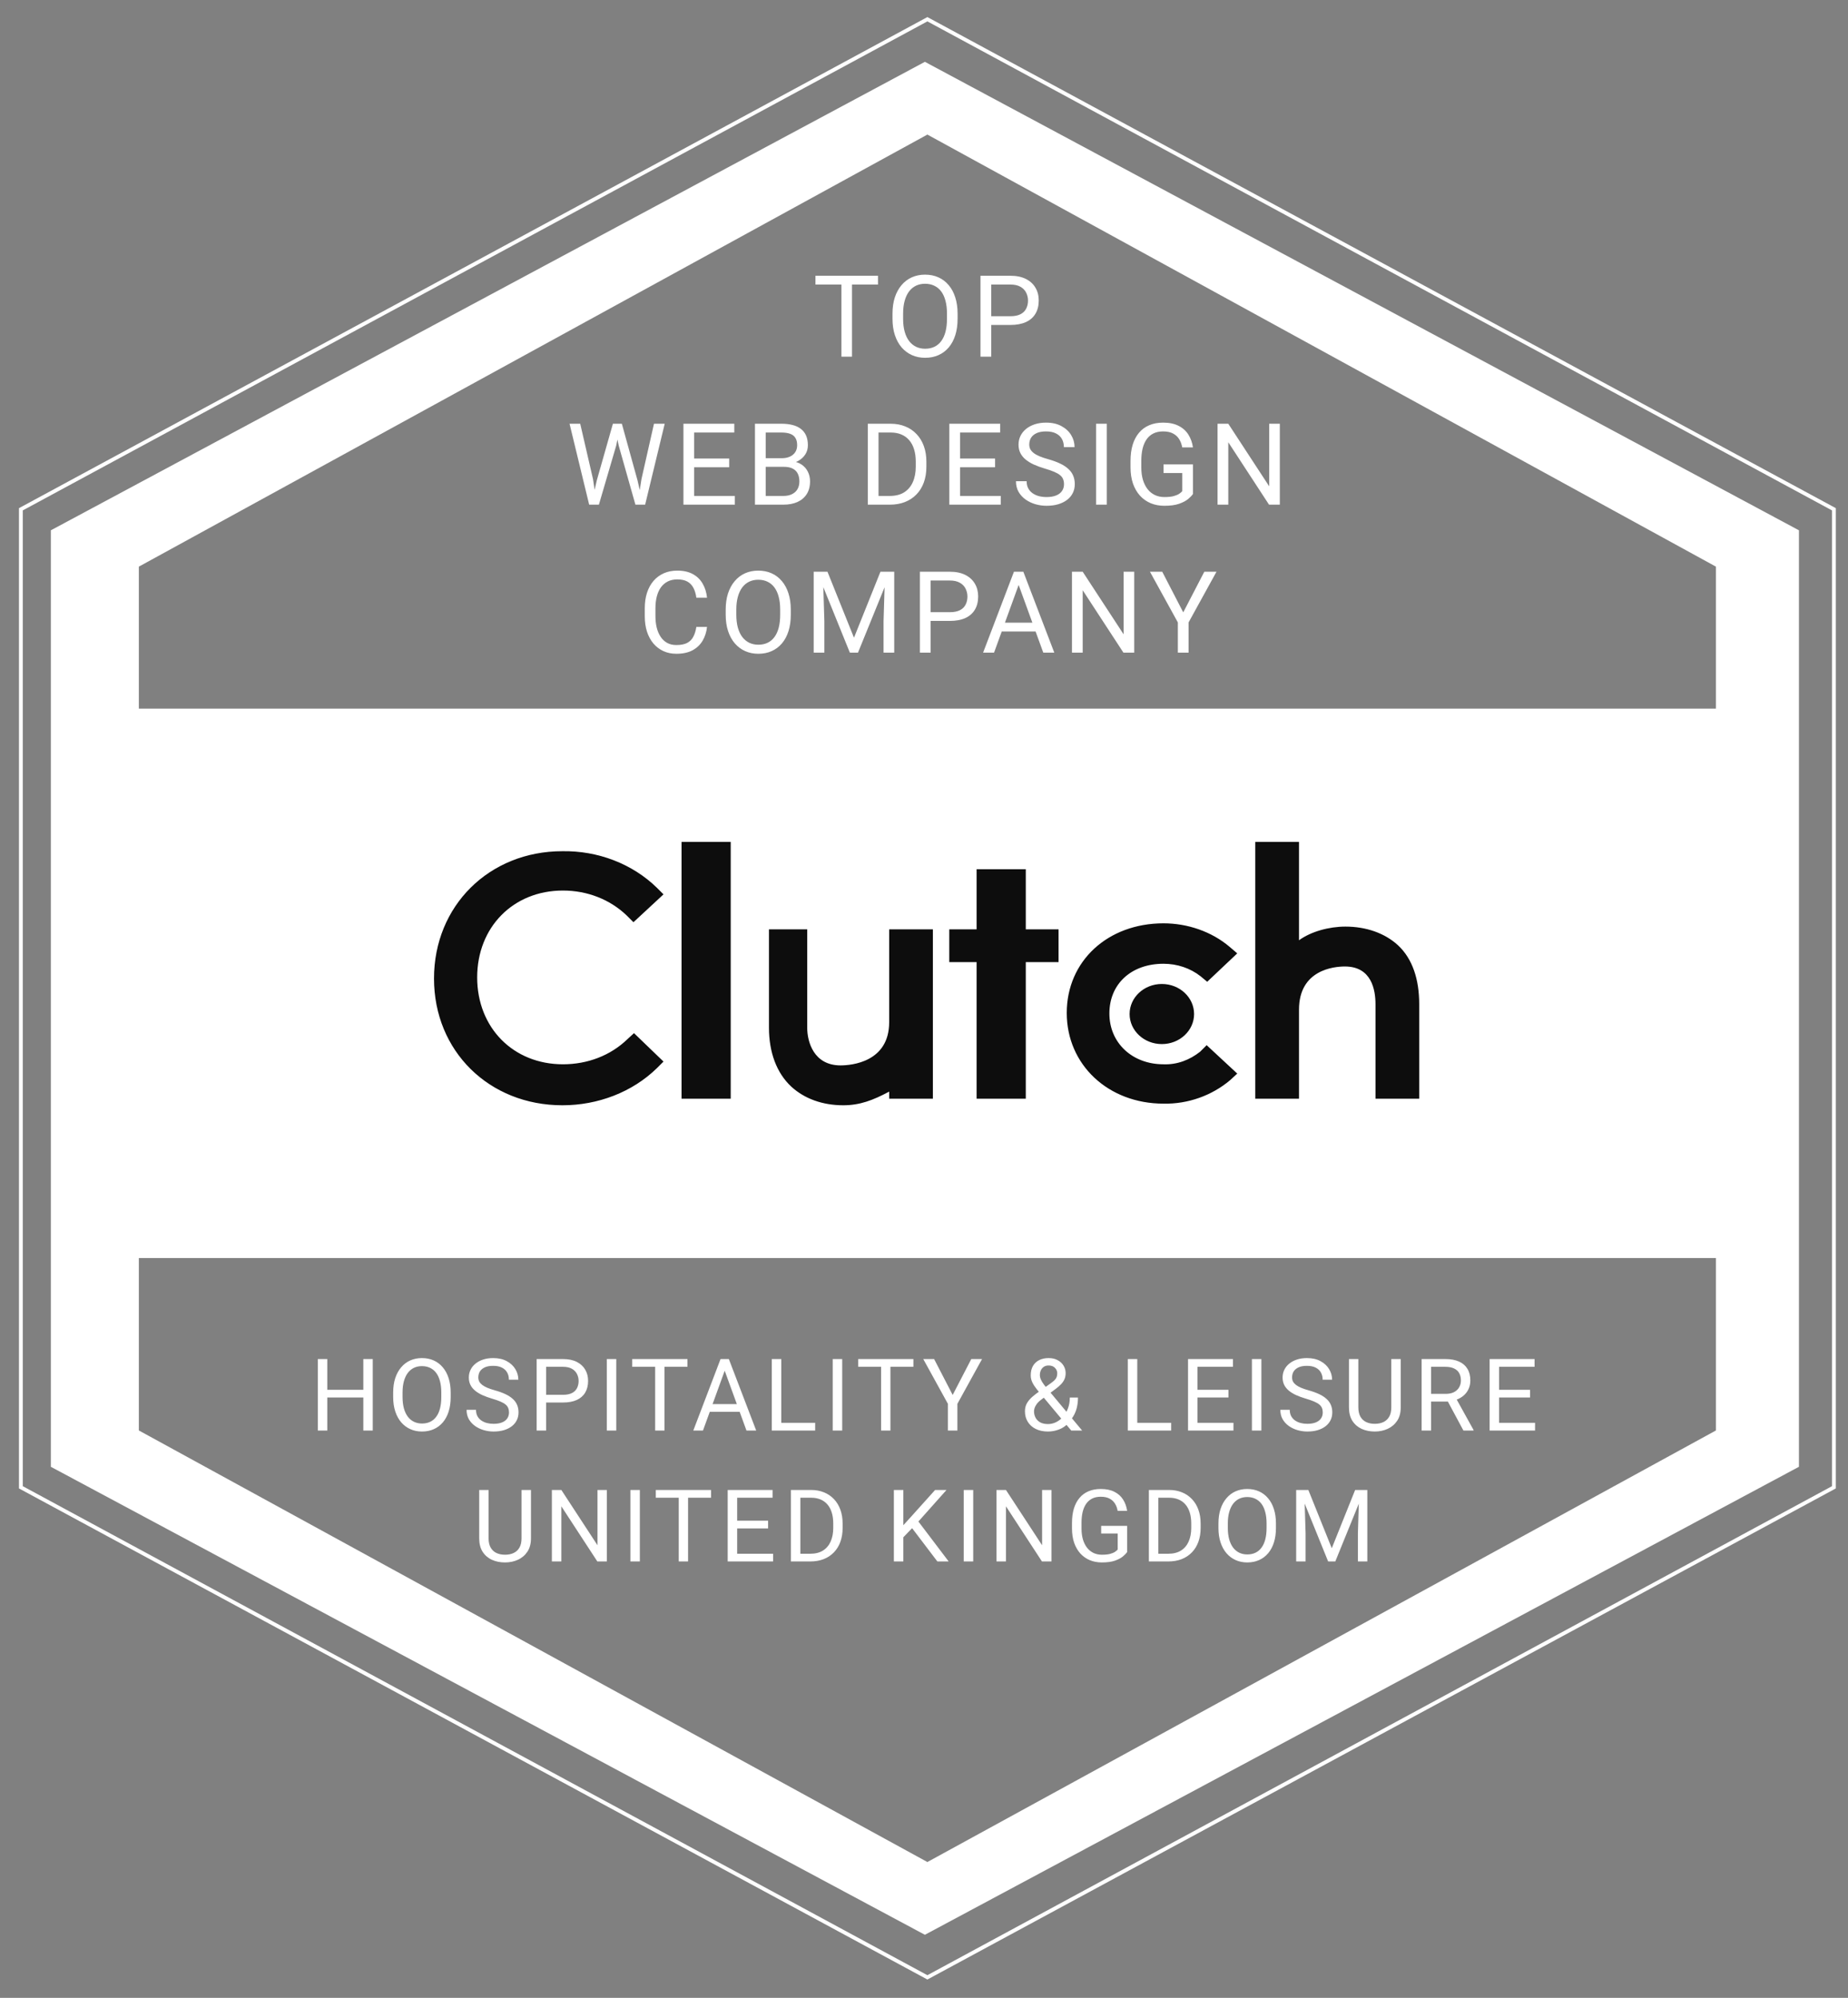
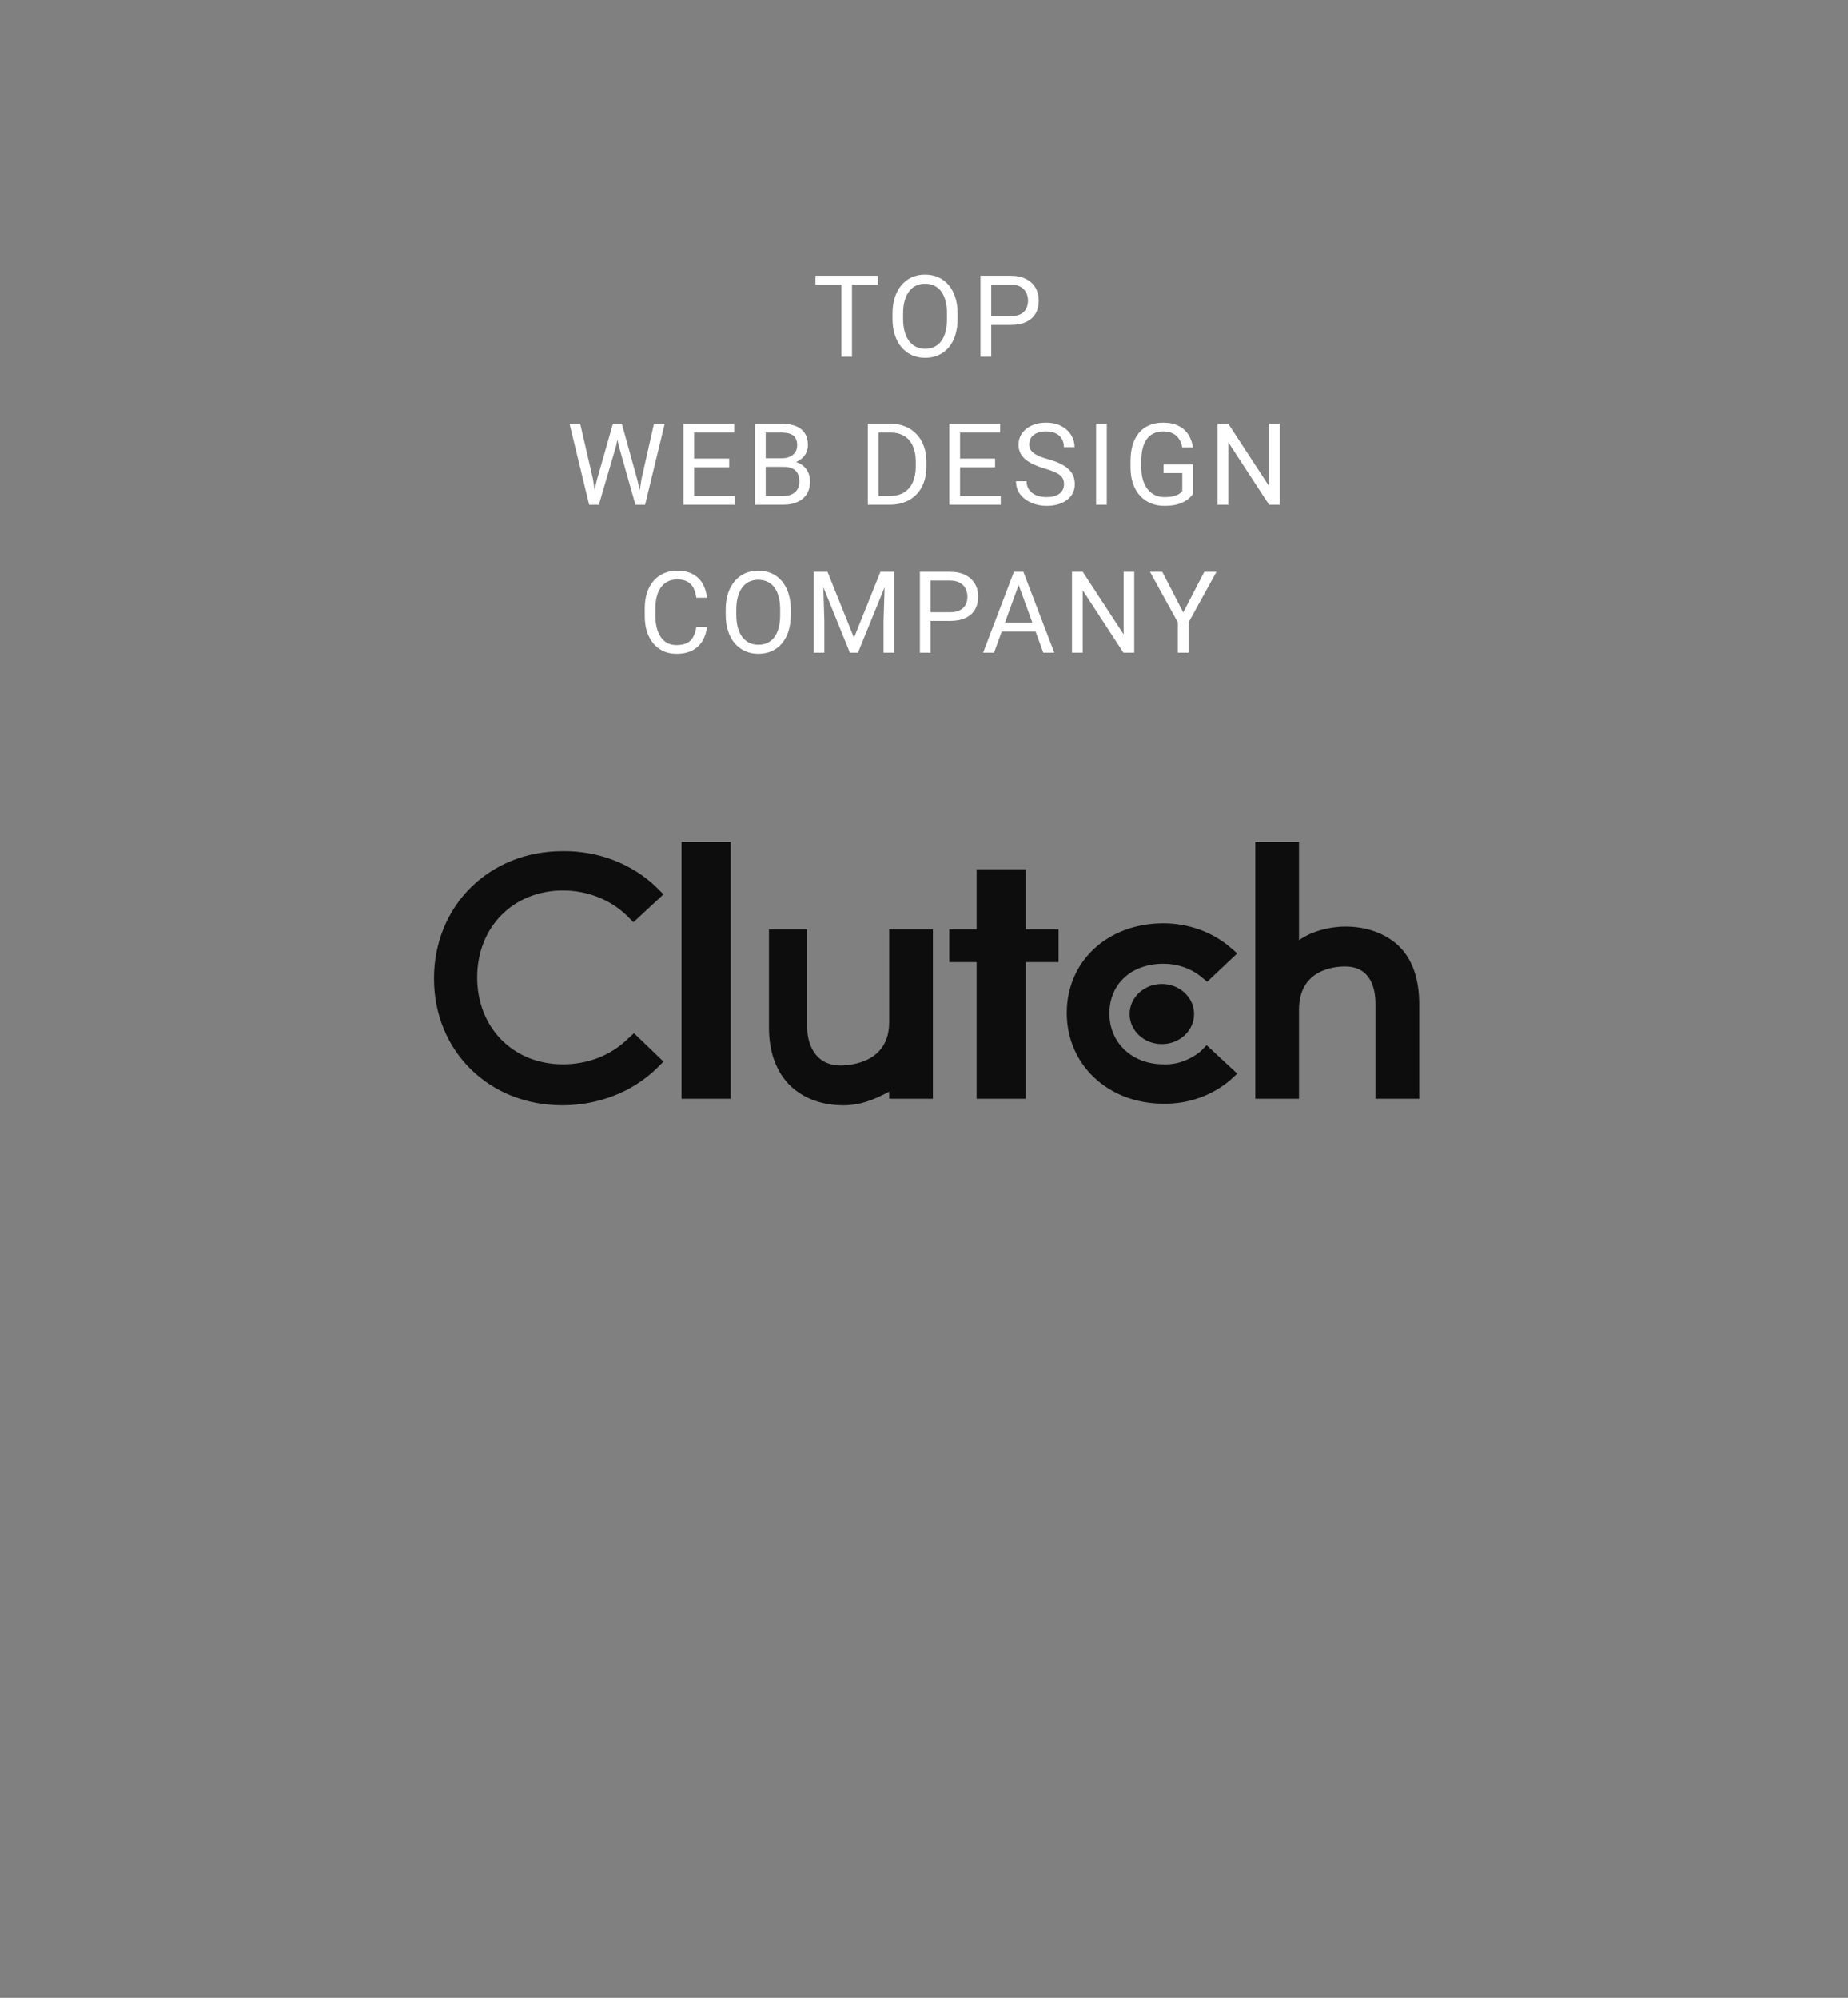
<svg xmlns="http://www.w3.org/2000/svg" width="974" height="1053" viewBox="0 0 974 1053" fill="none">
  <rect x="0" y="0" width="974" height="1053" fill="#808080" stroke="none" />
-   <path d="M967.573 267.834V784.511L488.786 1043.35L10 784.511V267.834L488.786 9L967.573 267.834ZM12 269.025V783.318L488.786 1041.07L965.573 783.318V269.025L488.786 11.273L12 269.025ZM948.146 279.512V773.105L487.471 1019.77L26.795 773.105V279.512L487.471 32.583L948.146 279.512ZM73.179 663.066V753.954L73.698 754.238L488.307 981.16L488.787 981.423L489.267 981.16L903.875 754.238L904.395 753.954V663.066H73.179ZM488.307 71.193L73.698 298.378L73.179 298.663V373.492H904.395V298.663L903.875 298.378L489.268 71.193L488.787 70.93L488.307 71.193Z" fill="white" />
  <path d="M296.425 448.64C315.144 448.352 333.288 455.264 346.248 467.937L349.703 471.393L333.864 486.08L330.408 482.624C321.48 473.984 309.385 469.376 296.713 469.376C270.505 469.376 251.498 488.672 251.498 515.169C251.498 541.665 270.505 560.959 296.713 560.959C309.672 560.959 321.768 556.353 330.695 547.713L334.152 544.545L349.703 559.521L346.248 562.974C333.288 575.645 315.144 582.559 296.425 582.559C257.834 582.559 228.746 554.049 228.746 515.745C228.746 477.441 257.833 448.64 296.425 448.64ZM425.446 541.665C425.446 549.153 428.902 561.54 443.014 561.54C448.773 561.54 468.645 559.809 468.646 538.785V489.824H491.685V579.103H468.646V575.359C460.006 579.971 453.094 582.559 444.454 582.559C433.51 582.559 424.006 579.102 417.095 572.771C409.318 565.571 405.286 554.625 405.286 541.665V489.824H425.446V541.665ZM613.219 486.656C625.89 486.656 638.562 490.977 648.063 499.041L652.102 502.496L636.26 517.473L632.804 514.593C627.332 510.273 620.419 507.969 613.219 507.969C596.223 507.969 584.707 518.625 584.707 534.177C584.707 549.728 596.804 560.959 613.219 560.959C620.419 561.246 627.045 558.657 632.517 554.337L635.974 550.881L652.102 565.857L648.35 569.313C638.848 577.374 626.177 581.985 613.219 581.698C584.133 581.698 562.239 561.245 562.239 533.889C562.239 506.529 583.846 486.656 613.219 486.656ZM385.128 579.103H359.208V443.744H385.128V579.103ZM540.645 489.825H557.922V507.104H540.645V579.103H514.725V507.104H500.324V489.825H514.725V458.145H540.645V489.825ZM684.644 495.585C690.975 490.977 700.485 488.384 709.126 488.384C720.069 488.384 729.857 491.841 736.771 498.177C744.544 505.377 748.001 516.32 748.001 529.28V579.103H724.96V529.28C724.96 521.792 722.945 509.408 708.832 509.408C703.074 509.408 684.644 511.136 684.644 532.16V579.103H661.603V443.744H684.644V495.585ZM612.358 518.625C621.736 518.625 629.347 525.716 629.347 534.465C629.347 543.213 621.736 550.305 612.358 550.305C602.973 550.305 595.363 543.213 595.363 534.465C595.363 525.716 602.973 518.625 612.358 518.625Z" fill="#0D0D0D" />
  <path d="M449.043 145.344V188H443.476V145.344H449.043ZM462.754 145.344V149.973H429.795V145.344H462.754ZM504.703 165.324V168.02C504.703 171.223 504.303 174.094 503.502 176.633C502.701 179.172 501.549 181.33 500.045 183.107C498.541 184.885 496.734 186.242 494.625 187.18C492.535 188.117 490.191 188.586 487.594 188.586C485.074 188.586 482.76 188.117 480.65 187.18C478.561 186.242 476.744 184.885 475.201 183.107C473.678 181.33 472.496 179.172 471.656 176.633C470.816 174.094 470.396 171.223 470.396 168.02V165.324C470.396 162.121 470.807 159.26 471.627 156.74C472.467 154.201 473.648 152.043 475.172 150.266C476.695 148.469 478.502 147.102 480.592 146.164C482.701 145.227 485.016 144.758 487.535 144.758C490.133 144.758 492.477 145.227 494.566 146.164C496.676 147.102 498.482 148.469 499.986 150.266C501.51 152.043 502.672 154.201 503.473 156.74C504.293 159.26 504.703 162.121 504.703 165.324ZM499.107 168.02V165.266C499.107 162.727 498.844 160.48 498.316 158.527C497.809 156.574 497.057 154.934 496.061 153.605C495.064 152.277 493.844 151.271 492.398 150.588C490.973 149.904 489.352 149.562 487.535 149.562C485.777 149.562 484.186 149.904 482.76 150.588C481.354 151.271 480.143 152.277 479.127 153.605C478.131 154.934 477.359 156.574 476.812 158.527C476.266 160.48 475.992 162.727 475.992 165.266V168.02C475.992 170.578 476.266 172.844 476.812 174.816C477.359 176.77 478.141 178.42 479.156 179.768C480.191 181.096 481.412 182.102 482.818 182.785C484.244 183.469 485.836 183.811 487.594 183.811C489.43 183.811 491.061 183.469 492.486 182.785C493.912 182.102 495.113 181.096 496.09 179.768C497.086 178.42 497.838 176.77 498.346 174.816C498.854 172.844 499.107 170.578 499.107 168.02ZM532.502 171.271H521.106V166.672H532.502C534.709 166.672 536.496 166.32 537.864 165.617C539.231 164.914 540.227 163.938 540.852 162.688C541.496 161.438 541.819 160.012 541.819 158.41C541.819 156.945 541.496 155.568 540.852 154.279C540.227 152.99 539.231 151.955 537.864 151.174C536.496 150.373 534.709 149.973 532.502 149.973H522.424V188H516.77V145.344H532.502C535.725 145.344 538.45 145.9 540.676 147.014C542.903 148.127 544.592 149.67 545.745 151.643C546.897 153.596 547.473 155.832 547.473 158.352C547.473 161.086 546.897 163.42 545.745 165.354C544.592 167.287 542.903 168.762 540.676 169.777C538.45 170.773 535.725 171.271 532.502 171.271ZM314.568 253.109L323.034 223.344H327.136L324.763 234.916L315.652 266H311.579L314.568 253.109ZM305.808 223.344L312.546 252.523L314.568 266H310.525L300.183 223.344H305.808ZM338.093 252.494L344.685 223.344H350.339L340.027 266H335.984L338.093 252.494ZM327.751 223.344L335.984 253.109L338.972 266H334.9L326.111 234.916L323.708 223.344H327.751ZM387.308 261.4V266H364.72V261.4H387.308ZM365.863 223.344V266H360.209V223.344H365.863ZM384.32 241.684V246.283H364.72V241.684H384.32ZM387.015 223.344V227.973H364.72V223.344H387.015ZM413.115 246.049H402.305L402.246 241.508H412.061C413.682 241.508 415.098 241.234 416.309 240.688C417.52 240.141 418.457 239.359 419.121 238.344C419.805 237.309 420.146 236.078 420.146 234.652C420.146 233.09 419.844 231.82 419.238 230.844C418.652 229.848 417.744 229.125 416.514 228.676C415.303 228.207 413.76 227.973 411.885 227.973H403.564V266H397.91V223.344H411.885C414.072 223.344 416.025 223.568 417.744 224.018C419.463 224.447 420.918 225.131 422.109 226.068C423.32 226.986 424.238 228.158 424.863 229.584C425.488 231.01 425.801 232.719 425.801 234.711C425.801 236.469 425.352 238.061 424.453 239.486C423.555 240.893 422.305 242.045 420.703 242.943C419.121 243.842 417.266 244.418 415.137 244.672L413.115 246.049ZM412.852 266H400.078L403.271 261.4H412.852C414.648 261.4 416.172 261.088 417.422 260.463C418.691 259.838 419.658 258.959 420.322 257.826C420.986 256.674 421.318 255.316 421.318 253.754C421.318 252.172 421.035 250.805 420.469 249.652C419.902 248.5 419.014 247.611 417.803 246.986C416.592 246.361 415.029 246.049 413.115 246.049H405.059L405.117 241.508H416.133L417.334 243.148C419.385 243.324 421.123 243.91 422.549 244.906C423.975 245.883 425.059 247.133 425.801 248.656C426.562 250.18 426.943 251.859 426.943 253.695C426.943 256.352 426.357 258.598 425.186 260.434C424.033 262.25 422.402 263.637 420.293 264.594C418.184 265.531 415.703 266 412.852 266ZM468.919 266H460.012L460.071 261.4H468.919C471.966 261.4 474.505 260.766 476.536 259.496C478.567 258.207 480.091 256.41 481.106 254.105C482.141 251.781 482.659 249.066 482.659 245.961V243.354C482.659 240.912 482.366 238.744 481.78 236.85C481.194 234.936 480.335 233.324 479.202 232.016C478.069 230.688 476.682 229.682 475.042 228.998C473.421 228.314 471.555 227.973 469.446 227.973H459.837V223.344H469.446C472.239 223.344 474.788 223.812 477.093 224.75C479.397 225.668 481.38 227.006 483.04 228.764C484.72 230.502 486.009 232.611 486.907 235.092C487.805 237.553 488.255 240.326 488.255 243.412V245.961C488.255 249.047 487.805 251.83 486.907 254.311C486.009 256.771 484.71 258.871 483.011 260.609C481.331 262.348 479.3 263.686 476.917 264.623C474.554 265.541 471.887 266 468.919 266ZM463.03 223.344V266H457.376V223.344H463.03ZM527.45 261.4V266H504.863V261.4H527.45ZM506.005 223.344V266H500.351V223.344H506.005ZM524.462 241.684V246.283H504.863V241.684H524.462ZM527.157 223.344V227.973H504.863V223.344H527.157ZM560.787 255.219C560.787 254.223 560.63 253.344 560.318 252.582C560.025 251.801 559.498 251.098 558.736 250.473C557.994 249.848 556.959 249.252 555.63 248.686C554.322 248.119 552.662 247.543 550.65 246.957C548.541 246.332 546.636 245.639 544.937 244.877C543.238 244.096 541.783 243.207 540.572 242.211C539.361 241.215 538.433 240.072 537.789 238.783C537.144 237.494 536.822 236.02 536.822 234.359C536.822 232.699 537.164 231.166 537.847 229.76C538.531 228.354 539.507 227.133 540.777 226.098C542.066 225.043 543.599 224.223 545.377 223.637C547.154 223.051 549.136 222.758 551.324 222.758C554.527 222.758 557.242 223.373 559.468 224.604C561.714 225.814 563.423 227.406 564.595 229.379C565.767 231.332 566.353 233.422 566.353 235.648H560.728C560.728 234.047 560.386 232.631 559.703 231.4C559.019 230.15 557.984 229.174 556.597 228.471C555.211 227.748 553.453 227.387 551.324 227.387C549.312 227.387 547.652 227.689 546.343 228.295C545.035 228.9 544.058 229.721 543.414 230.756C542.789 231.791 542.476 232.973 542.476 234.301C542.476 235.199 542.662 236.02 543.033 236.762C543.423 237.484 544.019 238.158 544.82 238.783C545.64 239.408 546.675 239.984 547.925 240.512C549.195 241.039 550.709 241.547 552.466 242.035C554.888 242.719 556.978 243.48 558.736 244.32C560.494 245.16 561.939 246.107 563.072 247.162C564.224 248.197 565.074 249.379 565.621 250.707C566.187 252.016 566.47 253.5 566.47 255.16C566.47 256.898 566.119 258.471 565.416 259.877C564.713 261.283 563.707 262.484 562.398 263.48C561.089 264.477 559.517 265.248 557.681 265.795C555.865 266.322 553.834 266.586 551.588 266.586C549.615 266.586 547.671 266.312 545.757 265.766C543.863 265.219 542.134 264.398 540.572 263.305C539.029 262.211 537.789 260.863 536.851 259.262C535.933 257.641 535.474 255.766 535.474 253.637H541.099C541.099 255.102 541.382 256.361 541.949 257.416C542.515 258.451 543.287 259.311 544.263 259.994C545.259 260.678 546.382 261.186 547.632 261.518C548.902 261.83 550.22 261.986 551.588 261.986C553.56 261.986 555.23 261.713 556.597 261.166C557.964 260.619 559 259.838 559.703 258.822C560.425 257.807 560.787 256.605 560.787 255.219ZM583.342 223.344V266H577.688V223.344H583.342ZM628.748 244.76V260.375C628.221 261.156 627.381 262.035 626.229 263.012C625.077 263.969 623.485 264.809 621.453 265.531C619.442 266.234 616.844 266.586 613.661 266.586C611.063 266.586 608.67 266.137 606.483 265.238C604.315 264.32 602.43 262.992 600.828 261.254C599.246 259.496 598.016 257.367 597.137 254.867C596.278 252.348 595.848 249.496 595.848 246.312V243.002C595.848 239.818 596.219 236.977 596.961 234.477C597.723 231.977 598.836 229.857 600.301 228.119C601.766 226.361 603.563 225.033 605.692 224.135C607.821 223.217 610.262 222.758 613.016 222.758C616.278 222.758 619.002 223.324 621.19 224.457C623.397 225.57 625.116 227.113 626.346 229.086C627.596 231.059 628.397 233.305 628.748 235.824H623.094C622.84 234.281 622.332 232.875 621.571 231.605C620.828 230.336 619.764 229.32 618.377 228.559C616.991 227.777 615.203 227.387 613.016 227.387C611.043 227.387 609.334 227.748 607.889 228.471C606.444 229.193 605.252 230.229 604.315 231.576C603.377 232.924 602.674 234.555 602.205 236.469C601.756 238.383 601.532 240.541 601.532 242.943V246.312C601.532 248.773 601.815 250.971 602.381 252.904C602.967 254.838 603.797 256.488 604.871 257.855C605.946 259.203 607.225 260.229 608.709 260.932C610.213 261.635 611.873 261.986 613.69 261.986C615.702 261.986 617.332 261.82 618.582 261.488C619.832 261.137 620.809 260.727 621.512 260.258C622.215 259.77 622.752 259.311 623.123 258.881V249.33H613.25V244.76H628.748ZM674.536 223.344V266H668.852L647.378 233.1V266H641.723V223.344H647.378L668.94 256.332V223.344H674.536ZM367.018 330.436H372.643C372.35 333.131 371.579 335.543 370.329 337.672C369.079 339.801 367.311 341.49 365.026 342.74C362.741 343.971 359.889 344.586 356.471 344.586C353.971 344.586 351.696 344.117 349.645 343.18C347.614 342.242 345.866 340.914 344.401 339.195C342.936 337.457 341.804 335.377 341.003 332.955C340.221 330.514 339.831 327.799 339.831 324.811V320.562C339.831 317.574 340.221 314.869 341.003 312.447C341.804 310.006 342.946 307.916 344.43 306.178C345.934 304.439 347.741 303.102 349.85 302.164C351.96 301.227 354.333 300.758 356.97 300.758C360.192 300.758 362.917 301.363 365.143 302.574C367.37 303.785 369.098 305.465 370.329 307.613C371.579 309.742 372.35 312.213 372.643 315.025H367.018C366.745 313.033 366.237 311.324 365.495 309.898C364.753 308.453 363.698 307.34 362.331 306.559C360.964 305.777 359.177 305.387 356.97 305.387C355.075 305.387 353.405 305.748 351.96 306.471C350.534 307.193 349.333 308.219 348.356 309.547C347.399 310.875 346.677 312.467 346.188 314.322C345.7 316.178 345.456 318.238 345.456 320.504V324.811C345.456 326.9 345.671 328.863 346.1 330.699C346.55 332.535 347.223 334.146 348.122 335.533C349.02 336.92 350.163 338.014 351.55 338.814C352.936 339.596 354.577 339.986 356.471 339.986C358.874 339.986 360.788 339.605 362.214 338.844C363.639 338.082 364.714 336.988 365.436 335.562C366.179 334.137 366.706 332.428 367.018 330.436ZM416.79 321.324V324.02C416.79 327.223 416.39 330.094 415.589 332.633C414.788 335.172 413.636 337.33 412.132 339.107C410.628 340.885 408.821 342.242 406.712 343.18C404.622 344.117 402.279 344.586 399.681 344.586C397.161 344.586 394.847 344.117 392.737 343.18C390.648 342.242 388.831 340.885 387.288 339.107C385.765 337.33 384.583 335.172 383.743 332.633C382.904 330.094 382.484 327.223 382.484 324.02V321.324C382.484 318.121 382.894 315.26 383.714 312.74C384.554 310.201 385.736 308.043 387.259 306.266C388.782 304.469 390.589 303.102 392.679 302.164C394.788 301.227 397.103 300.758 399.622 300.758C402.22 300.758 404.564 301.227 406.654 302.164C408.763 303.102 410.57 304.469 412.073 306.266C413.597 308.043 414.759 310.201 415.56 312.74C416.38 315.26 416.79 318.121 416.79 321.324ZM411.195 324.02V321.266C411.195 318.727 410.931 316.48 410.404 314.527C409.896 312.574 409.144 310.934 408.148 309.605C407.152 308.277 405.931 307.271 404.486 306.588C403.06 305.904 401.439 305.562 399.622 305.562C397.864 305.562 396.273 305.904 394.847 306.588C393.441 307.271 392.23 308.277 391.214 309.605C390.218 310.934 389.446 312.574 388.9 314.527C388.353 316.48 388.079 318.727 388.079 321.266V324.02C388.079 326.578 388.353 328.844 388.9 330.816C389.446 332.77 390.228 334.42 391.243 335.768C392.279 337.096 393.499 338.102 394.905 338.785C396.331 339.469 397.923 339.811 399.681 339.811C401.517 339.811 403.148 339.469 404.573 338.785C405.999 338.102 407.2 337.096 408.177 335.768C409.173 334.42 409.925 332.77 410.433 330.816C410.941 328.844 411.195 326.578 411.195 324.02ZM430.644 301.344H436.123L450.097 336.119L464.043 301.344H469.55L452.207 344H447.929L430.644 301.344ZM428.857 301.344H433.691L434.482 327.359V344H428.857V301.344ZM466.474 301.344H471.308V344H465.683V327.359L466.474 301.344ZM500.572 327.271H489.176V322.672H500.572C502.779 322.672 504.566 322.32 505.934 321.617C507.301 320.914 508.297 319.938 508.922 318.688C509.566 317.438 509.889 316.012 509.889 314.41C509.889 312.945 509.566 311.568 508.922 310.279C508.297 308.99 507.301 307.955 505.934 307.174C504.566 306.373 502.779 305.973 500.572 305.973H490.494V344H484.84V301.344H500.572C503.795 301.344 506.52 301.9 508.746 303.014C510.973 304.127 512.662 305.67 513.814 307.643C514.967 309.596 515.543 311.832 515.543 314.352C515.543 317.086 514.967 319.42 513.814 321.354C512.662 323.287 510.973 324.762 508.746 325.777C506.52 326.773 503.795 327.271 500.572 327.271ZM538.039 305.123L523.918 344H518.147L534.407 301.344H538.127L538.039 305.123ZM549.875 344L535.725 305.123L535.637 301.344H539.358L555.676 344H549.875ZM549.143 328.209V332.838H525.178V328.209H549.143ZM597.802 301.344V344H592.118L570.643 311.1V344H564.989V301.344H570.643L592.206 334.332V301.344H597.802ZM612.564 301.344L623.638 322.76L634.741 301.344H641.157L626.45 328.062V344H620.796V328.062L606.089 301.344H612.564Z" fill="white" />
-   <path d="M192.115 732.521V736.583H171.722V732.521H192.115ZM172.499 716.32V754H167.504V716.32H172.499ZM196.463 716.32V754H191.494V716.32H196.463ZM237.529 733.97V736.351C237.529 739.18 237.176 741.716 236.468 743.959C235.761 746.202 234.743 748.108 233.415 749.678C232.086 751.248 230.49 752.447 228.627 753.275C226.781 754.104 224.711 754.518 222.416 754.518C220.191 754.518 218.146 754.104 216.283 753.275C214.437 752.447 212.832 751.248 211.469 749.678C210.124 748.108 209.08 746.202 208.338 743.959C207.596 741.716 207.225 739.18 207.225 736.351V733.97C207.225 731.14 207.588 728.613 208.312 726.387C209.054 724.144 210.098 722.238 211.443 720.668C212.789 719.081 214.385 717.873 216.231 717.045C218.094 716.217 220.139 715.803 222.364 715.803C224.659 715.803 226.729 716.217 228.575 717.045C230.439 717.873 232.034 719.081 233.363 720.668C234.709 722.238 235.735 724.144 236.443 726.387C237.167 728.613 237.529 731.14 237.529 733.97ZM232.587 736.351V733.918C232.587 731.675 232.354 729.691 231.888 727.966C231.439 726.241 230.775 724.791 229.895 723.618C229.015 722.445 227.937 721.556 226.66 720.953C225.401 720.349 223.969 720.047 222.364 720.047C220.812 720.047 219.406 720.349 218.146 720.953C216.904 721.556 215.834 722.445 214.937 723.618C214.057 724.791 213.376 726.241 212.893 727.966C212.41 729.691 212.168 731.675 212.168 733.918V736.351C212.168 738.611 212.41 740.612 212.893 742.354C213.376 744.08 214.066 745.538 214.963 746.728C215.877 747.901 216.956 748.79 218.198 749.394C219.457 749.997 220.863 750.299 222.416 750.299C224.038 750.299 225.478 749.997 226.738 749.394C227.997 748.79 229.058 747.901 229.921 746.728C230.801 745.538 231.465 744.08 231.914 742.354C232.362 740.612 232.587 738.611 232.587 736.351ZM268.27 744.477C268.27 743.597 268.132 742.82 267.856 742.147C267.598 741.457 267.132 740.836 266.459 740.284C265.803 739.732 264.889 739.206 263.716 738.706C262.56 738.205 261.093 737.696 259.316 737.179C257.453 736.627 255.771 736.014 254.27 735.341C252.769 734.651 251.484 733.866 250.414 732.986C249.344 732.106 248.525 731.097 247.956 729.958C247.386 728.82 247.102 727.517 247.102 726.051C247.102 724.584 247.403 723.23 248.007 721.988C248.611 720.746 249.474 719.667 250.595 718.753C251.734 717.821 253.088 717.097 254.658 716.579C256.228 716.062 257.979 715.803 259.912 715.803C262.741 715.803 265.139 716.346 267.106 717.433C269.09 718.503 270.6 719.909 271.635 721.651C272.67 723.377 273.187 725.223 273.187 727.189H268.219C268.219 725.775 267.917 724.524 267.313 723.437C266.709 722.333 265.795 721.47 264.57 720.849C263.345 720.211 261.792 719.892 259.912 719.892C258.135 719.892 256.668 720.159 255.512 720.694C254.356 721.229 253.494 721.953 252.924 722.868C252.372 723.782 252.096 724.826 252.096 725.999C252.096 726.793 252.26 727.517 252.588 728.173C252.933 728.811 253.459 729.406 254.166 729.958C254.891 730.511 255.805 731.02 256.91 731.485C258.031 731.951 259.368 732.4 260.921 732.831C263.06 733.435 264.906 734.108 266.459 734.85C268.012 735.591 269.288 736.428 270.289 737.36C271.307 738.274 272.057 739.318 272.54 740.491C273.041 741.647 273.291 742.958 273.291 744.425C273.291 745.96 272.98 747.349 272.359 748.591C271.738 749.833 270.85 750.895 269.694 751.774C268.538 752.654 267.149 753.336 265.527 753.819C263.923 754.285 262.129 754.518 260.144 754.518C258.402 754.518 256.685 754.276 254.995 753.793C253.321 753.31 251.794 752.585 250.414 751.619C249.051 750.653 247.956 749.463 247.127 748.048C246.317 746.616 245.911 744.96 245.911 743.079H250.88C250.88 744.373 251.13 745.486 251.63 746.417C252.131 747.332 252.812 748.091 253.675 748.695C254.555 749.299 255.547 749.747 256.651 750.041C257.772 750.317 258.937 750.455 260.144 750.455C261.887 750.455 263.362 750.213 264.57 749.73C265.777 749.247 266.692 748.557 267.313 747.66C267.951 746.763 268.27 745.701 268.27 744.477ZM296.734 739.223H286.667V735.16H296.734C298.684 735.16 300.262 734.85 301.47 734.229C302.678 733.607 303.558 732.745 304.11 731.641C304.679 730.536 304.964 729.277 304.964 727.862C304.964 726.568 304.679 725.352 304.11 724.213C303.558 723.075 302.678 722.16 301.47 721.47C300.262 720.763 298.684 720.409 296.734 720.409H287.832V754H282.837V716.32H296.734C299.581 716.32 301.988 716.812 303.954 717.795C305.921 718.779 307.414 720.142 308.431 721.884C309.449 723.61 309.958 725.585 309.958 727.811C309.958 730.226 309.449 732.288 308.431 733.996C307.414 735.704 305.921 737.006 303.954 737.903C301.988 738.783 299.581 739.223 296.734 739.223ZM324.81 716.32V754H319.815V716.32H324.81ZM350.22 716.32V754H345.303V716.32H350.22ZM362.331 716.32V720.409H333.217V716.32H362.331ZM382.979 719.659L370.506 754H365.407L379.77 716.32H383.057L382.979 719.659ZM393.434 754L380.935 719.659L380.857 716.32H384.144L398.558 754H393.434ZM392.787 740.051V744.14H371.618V740.051H392.787ZM429.636 749.937V754H410.796V749.937H429.636ZM411.779 716.32V754H406.785V716.32H411.779ZM443.892 716.32V754H438.897V716.32H443.892ZM469.302 716.32V754H464.385V716.32H469.302ZM481.413 716.32V720.409H452.299V716.32H481.413ZM492.331 716.32L502.113 735.238L511.921 716.32H517.589L504.598 739.922V754H499.603V739.922L486.612 716.32H492.331ZM548.172 733.09L553.813 729.079C554.9 728.337 555.737 727.595 556.323 726.853C556.927 726.094 557.229 725.059 557.229 723.748C557.229 722.73 556.832 721.807 556.039 720.979C555.245 720.133 554.124 719.71 552.674 719.71C551.674 719.71 550.828 719.943 550.138 720.409C549.448 720.875 548.931 721.496 548.586 722.272C548.241 723.032 548.068 723.868 548.068 724.783C548.068 725.559 548.258 726.361 548.637 727.189C549.017 728.018 549.543 728.88 550.216 729.777C550.889 730.674 551.657 731.623 552.519 732.624L570.35 754H564.605L549.983 736.506C548.689 734.988 547.533 733.599 546.515 732.339C545.497 731.063 544.695 729.829 544.109 728.639C543.539 727.448 543.255 726.215 543.255 724.938C543.255 722.971 543.643 721.315 544.419 719.969C545.213 718.606 546.317 717.571 547.732 716.864C549.146 716.156 550.803 715.803 552.7 715.803C554.546 715.803 556.134 716.174 557.462 716.916C558.808 717.64 559.843 718.606 560.568 719.814C561.292 721.004 561.654 722.316 561.654 723.748C561.654 724.955 561.439 726.042 561.007 727.008C560.576 727.957 559.972 728.828 559.196 729.622C558.437 730.416 557.548 731.192 556.53 731.951L549.051 737.515C547.809 738.43 546.903 739.301 546.334 740.129C545.765 740.957 545.394 741.69 545.221 742.329C545.066 742.967 544.988 743.476 544.988 743.855C544.988 745.08 545.256 746.202 545.791 747.22C546.326 748.238 547.136 749.057 548.223 749.678C549.327 750.282 550.708 750.584 552.364 750.584C553.813 750.584 555.219 750.256 556.582 749.601C557.962 748.928 559.196 747.979 560.283 746.754C561.37 745.512 562.232 744.037 562.871 742.329C563.526 740.603 563.854 738.697 563.854 736.609H568.15C568.15 738.317 567.986 739.931 567.658 741.449C567.331 742.967 566.822 744.382 566.132 745.693C565.459 746.987 564.596 748.169 563.544 749.238C563.388 749.394 563.268 749.575 563.181 749.782C563.095 749.989 562.974 750.17 562.819 750.325C561.525 751.723 559.929 752.775 558.031 753.482C556.151 754.173 554.262 754.518 552.364 754.518C549.862 754.518 547.697 754.06 545.868 753.146C544.057 752.232 542.659 750.972 541.676 749.368C540.693 747.763 540.201 745.926 540.201 743.855C540.201 742.268 540.537 740.871 541.21 739.663C541.9 738.455 542.84 737.325 544.031 736.273C545.239 735.221 546.619 734.16 548.172 733.09ZM617.262 749.937V754H598.422V749.937H617.262ZM599.406 716.32V754H594.411V716.32H599.406ZM650.099 749.937V754H630.147V749.937H650.099ZM631.156 716.32V754H626.161V716.32H631.156ZM647.46 732.521V736.583H630.147V732.521H647.46ZM649.84 716.32V720.409H630.147V716.32H649.84ZM664.821 716.32V754H659.827V716.32H664.821ZM697.167 744.477C697.167 743.597 697.029 742.82 696.753 742.147C696.494 741.457 696.028 740.836 695.355 740.284C694.7 739.732 693.785 739.206 692.612 738.706C691.456 738.205 689.99 737.696 688.213 737.179C686.349 736.627 684.667 736.014 683.166 735.341C681.665 734.651 680.38 733.866 679.31 732.986C678.241 732.106 677.421 731.097 676.852 729.958C676.282 728.82 675.998 727.517 675.998 726.051C675.998 724.584 676.3 723.23 676.904 721.988C677.507 720.746 678.37 719.667 679.491 718.753C680.63 717.821 681.984 717.097 683.554 716.579C685.124 716.062 686.876 715.803 688.808 715.803C691.637 715.803 694.035 716.346 696.002 717.433C697.986 718.503 699.496 719.909 700.531 721.651C701.566 723.377 702.084 725.223 702.084 727.189H697.115C697.115 725.775 696.813 724.524 696.209 723.437C695.605 722.333 694.691 721.47 693.466 720.849C692.241 720.211 690.688 719.892 688.808 719.892C687.031 719.892 685.564 720.159 684.408 720.694C683.253 721.229 682.39 721.953 681.821 722.868C681.268 723.782 680.992 724.826 680.992 725.999C680.992 726.793 681.156 727.517 681.484 728.173C681.829 728.811 682.355 729.406 683.063 729.958C683.787 730.511 684.702 731.02 685.806 731.485C686.927 731.951 688.264 732.4 689.817 732.831C691.956 733.435 693.802 734.108 695.355 734.85C696.908 735.591 698.185 736.428 699.185 737.36C700.203 738.274 700.954 739.318 701.437 740.491C701.937 741.647 702.187 742.958 702.187 744.425C702.187 745.96 701.877 747.349 701.256 748.591C700.635 749.833 699.746 750.895 698.59 751.774C697.434 752.654 696.045 753.336 694.424 753.819C692.819 754.285 691.025 754.518 689.041 754.518C687.298 754.518 685.582 754.276 683.891 753.793C682.217 753.31 680.691 752.585 679.31 751.619C677.947 750.653 676.852 749.463 676.024 748.048C675.213 746.616 674.807 744.96 674.807 743.079H679.776C679.776 744.373 680.026 745.486 680.527 746.417C681.027 747.332 681.708 748.091 682.571 748.695C683.451 749.299 684.443 749.747 685.547 750.041C686.669 750.317 687.833 750.455 689.041 750.455C690.783 750.455 692.258 750.213 693.466 749.73C694.674 749.247 695.588 748.557 696.209 747.66C696.848 746.763 697.167 745.701 697.167 744.477ZM733.291 716.32H738.259V741.811C738.259 744.64 737.63 746.995 736.37 748.876C735.111 750.757 733.437 752.171 731.35 753.12C729.279 754.052 727.028 754.518 724.595 754.518C722.042 754.518 719.73 754.052 717.66 753.12C715.607 752.171 713.976 750.757 712.769 748.876C711.578 746.995 710.983 744.64 710.983 741.811V716.32H715.926V741.811C715.926 743.778 716.288 745.4 717.013 746.676C717.737 747.953 718.747 748.902 720.041 749.523C721.352 750.144 722.87 750.455 724.595 750.455C726.338 750.455 727.856 750.144 729.15 749.523C730.461 748.902 731.479 747.953 732.204 746.676C732.928 745.4 733.291 743.778 733.291 741.811V716.32ZM749.281 716.32H761.754C764.584 716.32 766.973 716.752 768.923 717.614C770.89 718.477 772.382 719.754 773.4 721.444C774.435 723.118 774.953 725.18 774.953 727.629C774.953 729.355 774.599 730.933 773.891 732.365C773.201 733.78 772.201 734.988 770.89 735.988C769.596 736.972 768.043 737.705 766.231 738.188L764.834 738.731H753.111L753.059 734.668H761.91C763.704 734.668 765.196 734.358 766.387 733.737C767.577 733.098 768.474 732.244 769.078 731.175C769.682 730.105 769.984 728.923 769.984 727.629C769.984 726.18 769.699 724.912 769.13 723.825C768.56 722.738 767.663 721.902 766.438 721.315C765.231 720.711 763.669 720.409 761.754 720.409H754.275V754H749.281V716.32ZM771.304 754L762.142 736.92L767.344 736.894L776.635 753.689V754H771.304ZM809.058 749.937V754H789.105V749.937H809.058ZM790.114 716.32V754H785.12V716.32H790.114ZM806.418 732.521V736.583H789.105V732.521H806.418ZM808.799 716.32V720.409H789.105V716.32H808.799ZM274.878 785.32H279.847V810.811C279.847 813.64 279.217 815.995 277.957 817.876C276.698 819.757 275.025 821.171 272.937 822.12C270.867 823.052 268.615 823.518 266.183 823.518C263.629 823.518 261.317 823.052 259.247 822.12C257.194 821.171 255.564 819.757 254.356 817.876C253.165 815.995 252.57 813.64 252.57 810.811V785.32H257.513V810.811C257.513 812.778 257.875 814.4 258.6 815.676C259.325 816.953 260.334 817.902 261.628 818.523C262.939 819.144 264.457 819.455 266.183 819.455C267.925 819.455 269.443 819.144 270.737 818.523C272.048 817.902 273.066 816.953 273.791 815.676C274.516 814.4 274.878 812.778 274.878 810.811V785.32ZM319.852 785.32V823H314.832L295.863 793.938V823H290.868V785.32H295.863L314.909 814.46V785.32H319.852ZM337.24 785.32V823H332.245V785.32H337.24ZM362.65 785.32V823H357.733V785.32H362.65ZM374.761 785.32V789.409H345.647V785.32H374.761ZM407.469 818.937V823H387.516V818.937H407.469ZM388.526 785.32V823H383.531V785.32H388.526ZM404.829 801.521V805.583H387.516V801.521H404.829ZM407.21 785.32V789.409H387.516V785.32H407.21ZM427.03 823H419.163L419.215 818.937H427.03C429.722 818.937 431.965 818.376 433.759 817.255C435.553 816.116 436.899 814.529 437.796 812.493C438.71 810.44 439.167 808.042 439.167 805.299V802.996C439.167 800.839 438.909 798.924 438.391 797.25C437.874 795.56 437.114 794.136 436.114 792.98C435.113 791.807 433.888 790.919 432.439 790.315C431.007 789.711 429.359 789.409 427.496 789.409H419.008V785.32H427.496C429.963 785.32 432.215 785.734 434.25 786.562C436.286 787.373 438.037 788.555 439.504 790.108C440.988 791.643 442.126 793.507 442.92 795.698C443.714 797.872 444.11 800.321 444.11 803.047V805.299C444.11 808.025 443.714 810.483 442.92 812.674C442.126 814.848 440.979 816.703 439.478 818.238C437.994 819.774 436.2 820.956 434.095 821.784C432.008 822.595 429.653 823 427.03 823ZM421.829 785.32V823H416.834V785.32H421.829ZM476.116 785.32V823H471.122V785.32H476.116ZM498.864 785.32L483.207 802.892L474.408 812.027L473.58 806.696L480.205 799.398L492.86 785.32H498.864ZM494.05 823L480.102 804.626L483.078 800.667L500.003 823H494.05ZM512.939 785.32V823H507.944V785.32H512.939ZM554.187 785.32V823H549.166L530.197 793.938V823H525.202V785.32H530.197L549.244 814.46V785.32H554.187ZM594.063 804.238V818.031C593.597 818.721 592.855 819.498 591.838 820.36C590.82 821.206 589.414 821.948 587.619 822.586C585.842 823.207 583.548 823.518 580.735 823.518C578.441 823.518 576.327 823.121 574.395 822.327C572.48 821.516 570.815 820.343 569.401 818.808C568.003 817.255 566.916 815.374 566.14 813.166C565.381 810.94 565.001 808.422 565.001 805.609V802.685C565.001 799.873 565.329 797.363 565.984 795.154C566.657 792.946 567.641 791.074 568.935 789.539C570.229 787.986 571.816 786.813 573.696 786.019C575.577 785.208 577.734 784.803 580.166 784.803C583.047 784.803 585.454 785.303 587.386 786.304C589.336 787.287 590.854 788.65 591.941 790.393C593.045 792.135 593.753 794.119 594.063 796.345H589.068C588.844 794.982 588.396 793.74 587.723 792.618C587.067 791.497 586.127 790.6 584.902 789.927C583.677 789.237 582.098 788.892 580.166 788.892C578.424 788.892 576.914 789.211 575.637 789.849C574.361 790.487 573.308 791.402 572.48 792.592C571.652 793.783 571.031 795.223 570.617 796.914C570.22 798.605 570.022 800.511 570.022 802.633V805.609C570.022 807.783 570.272 809.724 570.772 811.432C571.29 813.14 572.023 814.598 572.972 815.806C573.921 816.996 575.051 817.902 576.362 818.523C577.69 819.144 579.157 819.455 580.761 819.455C582.538 819.455 583.979 819.308 585.083 819.015C586.187 818.704 587.05 818.342 587.671 817.928C588.292 817.496 588.767 817.091 589.094 816.711V808.275H580.373V804.238H594.063ZM615.721 823H607.853L607.905 818.937H615.721C618.412 818.937 620.655 818.376 622.449 817.255C624.243 816.116 625.589 814.529 626.486 812.493C627.401 810.44 627.858 808.042 627.858 805.299V802.996C627.858 800.839 627.599 798.924 627.081 797.25C626.564 795.56 625.805 794.136 624.804 792.98C623.803 791.807 622.579 790.919 621.129 790.315C619.697 789.711 618.05 789.409 616.186 789.409H607.698V785.32H616.186C618.654 785.32 620.905 785.734 622.941 786.562C624.977 787.373 626.728 788.555 628.194 790.108C629.678 791.643 630.817 793.507 631.61 795.698C632.404 797.872 632.801 800.321 632.801 803.047V805.299C632.801 808.025 632.404 810.483 631.61 812.674C630.817 814.848 629.669 816.703 628.168 818.238C626.685 819.774 624.89 820.956 622.786 821.784C620.698 822.595 618.343 823 615.721 823ZM610.519 785.32V823H605.524V785.32H610.519ZM672.496 802.97V805.351C672.496 808.18 672.142 810.716 671.435 812.959C670.727 815.202 669.71 817.108 668.381 818.678C667.053 820.248 665.457 821.447 663.594 822.275C661.747 823.104 659.677 823.518 657.383 823.518C655.157 823.518 653.113 823.104 651.249 822.275C649.403 821.447 647.799 820.248 646.436 818.678C645.09 817.108 644.046 815.202 643.304 812.959C642.563 810.716 642.192 808.18 642.192 805.351V802.97C642.192 800.14 642.554 797.613 643.279 795.387C644.02 793.144 645.064 791.238 646.41 789.668C647.756 788.081 649.351 786.873 651.198 786.045C653.061 785.217 655.105 784.803 657.331 784.803C659.625 784.803 661.696 785.217 663.542 786.045C665.405 786.873 667.001 788.081 668.329 789.668C669.675 791.238 670.702 793.144 671.409 795.387C672.134 797.613 672.496 800.14 672.496 802.97ZM667.553 805.351V802.918C667.553 800.675 667.32 798.691 666.854 796.966C666.406 795.241 665.741 793.791 664.862 792.618C663.982 791.445 662.903 790.556 661.627 789.953C660.367 789.349 658.935 789.047 657.331 789.047C655.778 789.047 654.372 789.349 653.113 789.953C651.87 790.556 650.801 791.445 649.904 792.618C649.024 793.791 648.342 795.241 647.859 796.966C647.376 798.691 647.135 800.675 647.135 802.918V805.351C647.135 807.611 647.376 809.612 647.859 811.354C648.342 813.08 649.032 814.538 649.929 815.728C650.844 816.901 651.922 817.79 653.164 818.394C654.424 818.997 655.83 819.299 657.383 819.299C659.004 819.299 660.445 818.997 661.704 818.394C662.964 817.79 664.025 816.901 664.887 815.728C665.767 814.538 666.432 813.08 666.88 811.354C667.329 809.612 667.553 807.611 667.553 805.351ZM684.733 785.32H689.573L701.917 816.039L714.235 785.32H719.101L703.78 823H700.002L684.733 785.32ZM683.155 785.32H687.425L688.124 808.301V823H683.155V785.32ZM716.383 785.32H720.653V823H715.685V808.301L716.383 785.32Z" fill="white" />
</svg>